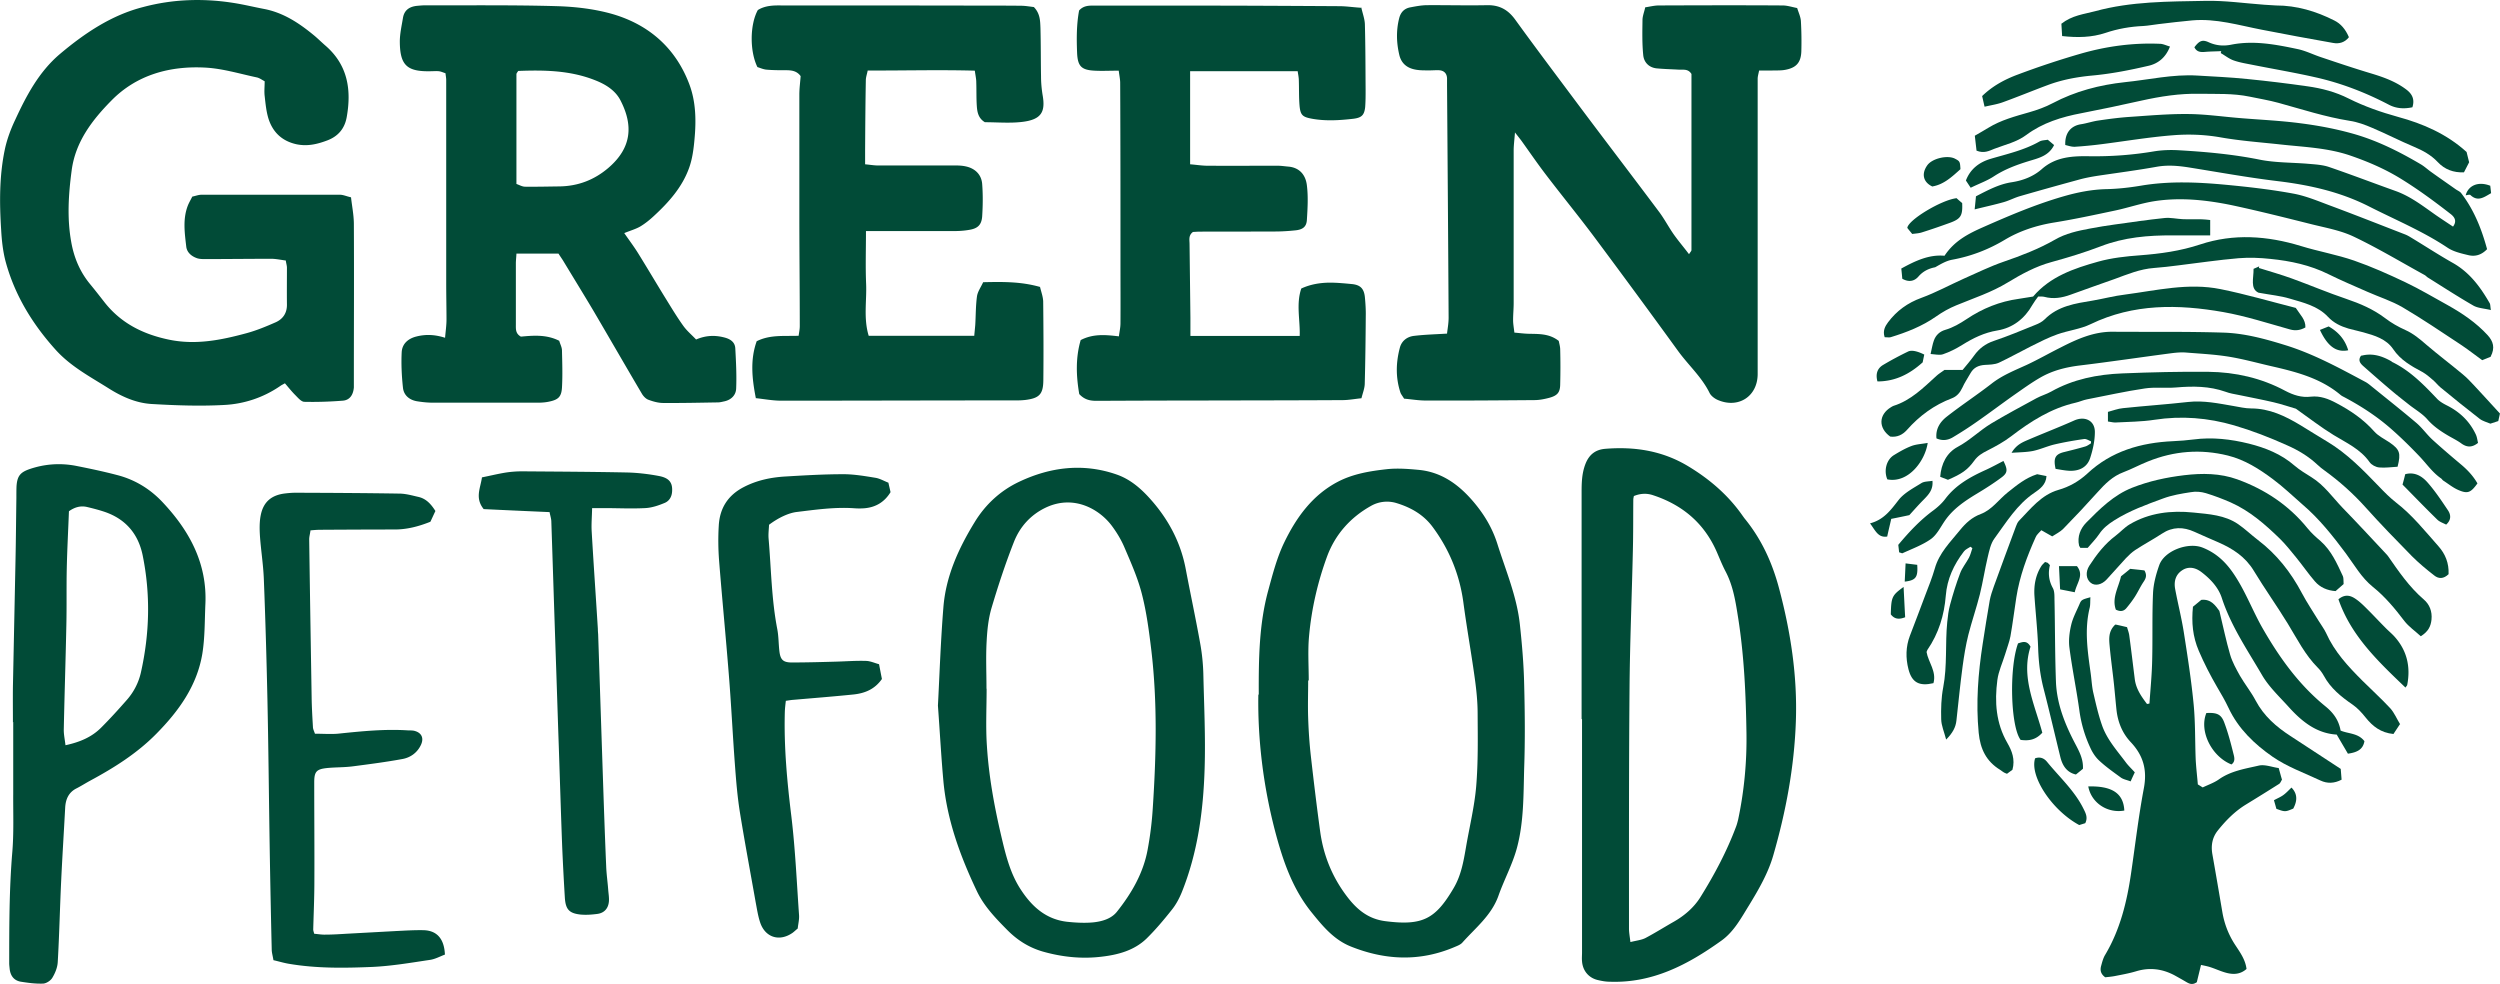
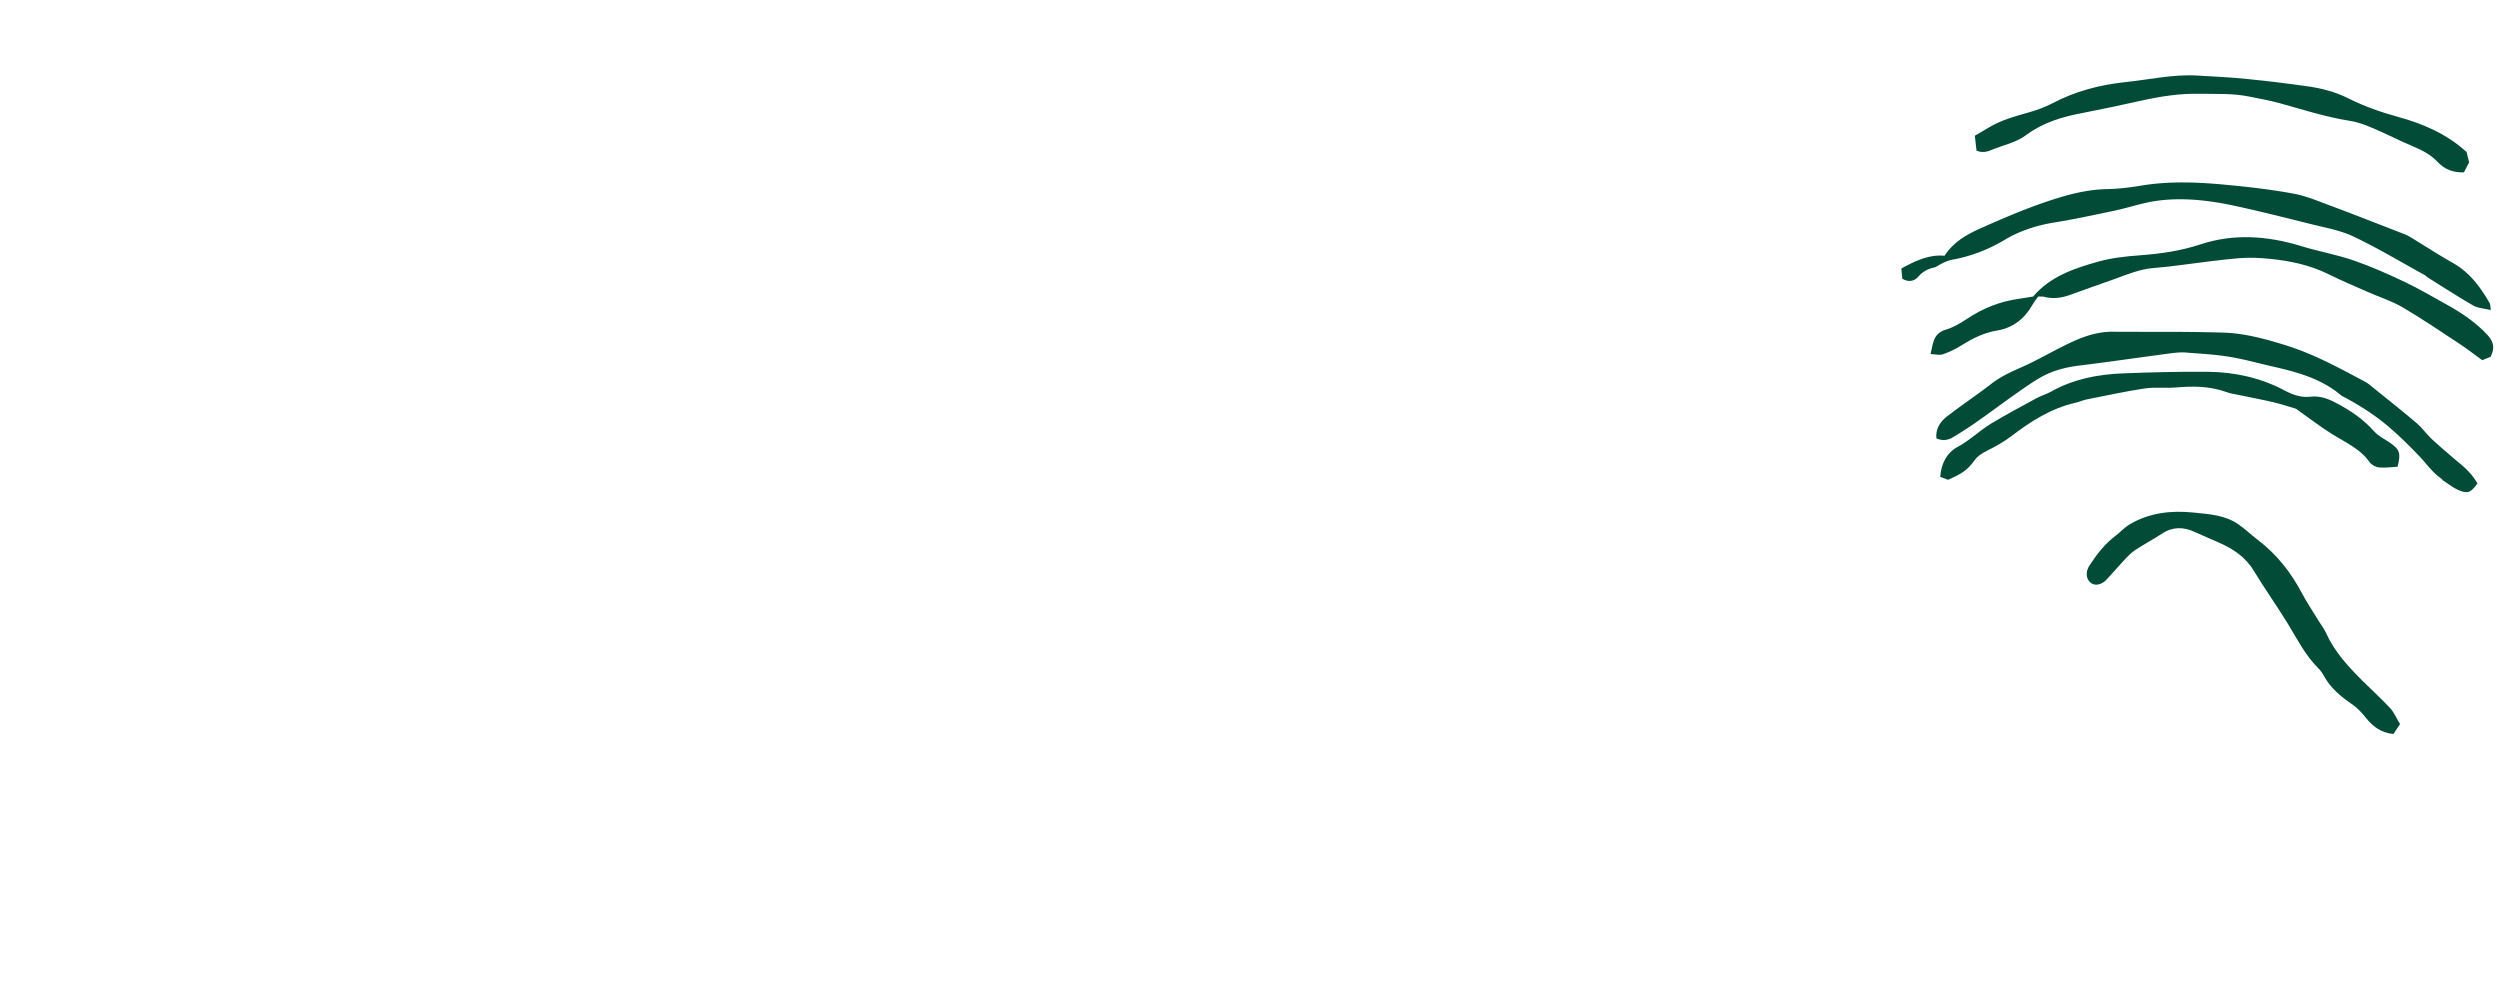
<svg xmlns="http://www.w3.org/2000/svg" id="prefix__Ebene_2" viewBox="0 0 174.08 68.5">
  <defs>
    <style>.prefix__cls-1{fill:#014b37}</style>
  </defs>
  <g id="prefix__Ebene_1-2">
-     <path d="M105.49 9.24c-.04.51-.09.88-.09 1.24V21.1c0 .4-.04.79-.04 1.19 0 .26.05.53.09.87.35.03.65.07.95.08.73.02 1.47-.03 2.14.5.03.17.1.39.1.61.02.79.02 1.58 0 2.37 0 .6-.18.82-.76.98-.34.09-.69.16-1.04.16-2.52.02-5.04.04-7.56.03-.51 0-1.02-.09-1.51-.13-.12-.2-.22-.31-.26-.44-.34-1.04-.31-2.09-.03-3.13.13-.46.5-.74.96-.8.74-.09 1.48-.11 2.32-.16.03-.3.11-.7.11-1.11-.03-5.39-.07-10.79-.11-16.18v-.5c-.02-.34-.22-.53-.56-.55-.27-.01-.54.02-.81.01-.27 0-.54 0-.81-.05-.58-.1-.99-.41-1.14-1.01-.2-.84-.23-1.69-.02-2.54.1-.43.35-.71.79-.79.37-.07.74-.14 1.11-.15 1.42-.01 2.83.03 4.25 0 .85-.01 1.44.32 1.94 1.01 1.44 1.99 2.92 3.95 4.39 5.92 1.87 2.5 3.77 4.98 5.64 7.48.37.5.66 1.06 1.02 1.57.32.45.68.87 1.05 1.36.09-.15.17-.22.17-.29V5.15c-.24-.38-.58-.28-.88-.3-.52-.03-1.03-.04-1.55-.09-.55-.06-.89-.44-.93-.94-.08-.8-.06-1.61-.05-2.42 0-.28.12-.56.19-.89.34-.05.64-.13.95-.13 2.87-.01 5.75-.02 8.62 0 .32 0 .65.11 1.01.18.1.32.24.61.26.91.04.71.05 1.42.03 2.12-.03.77-.36 1.13-1.11 1.27-.3.06-.62.04-.93.05h-.9c-.04.22-.1.4-.1.58v20.55c0 1.57-1.36 2.44-2.8 1.8-.22-.1-.45-.28-.55-.48-.54-1.1-1.46-1.92-2.17-2.89a754.38 754.38 0 0 0-5.77-7.85c-1.13-1.52-2.33-2.98-3.48-4.49-.58-.76-1.12-1.55-1.68-2.33-.12-.16-.24-.31-.46-.59Zm-62.03 6.98c.36.52.7.97.99 1.44.67 1.08 1.31 2.17 1.98 3.25.37.6.74 1.21 1.15 1.78.25.35.59.63.89.95.7-.3 1.35-.31 2.01-.13.4.11.7.33.72.75.05.93.1 1.87.06 2.8-.02.46-.35.79-.84.89-.14.03-.29.07-.43.07-1.27.02-2.54.05-3.81.04-.34 0-.7-.1-1.02-.22-.18-.06-.35-.24-.45-.4-1.14-1.93-2.26-3.88-3.4-5.82-.69-1.16-1.4-2.31-2.1-3.47-.1-.16-.21-.31-.32-.49h-2.93c-.01.25-.04.47-.04.69v4.25c0 .31-.03.63.35.84.87-.08 1.78-.16 2.67.29.06.22.18.43.19.65.02.87.05 1.75 0 2.62-.04.63-.26.83-.87.96-.26.06-.54.08-.8.08h-7.31c-.37 0-.75-.04-1.12-.1-.52-.09-.91-.41-.97-.93-.09-.82-.13-1.66-.09-2.48.03-.58.43-.95 1.03-1.1.64-.16 1.27-.14 1.99.09.04-.46.1-.87.1-1.27 0-.83-.02-1.67-.02-2.5V5.57c0-.14-.03-.28-.05-.47-.16-.05-.3-.12-.46-.14-.18-.02-.37 0-.56 0-1.66.04-2.15-.41-2.16-2.06 0-.55.13-1.11.22-1.66.09-.53.44-.77.95-.83.21-.02.42-.04.62-.04 3.06.01 6.12-.03 9.18.06 1.3.04 2.64.2 3.88.56 2.53.75 4.37 2.38 5.31 4.88.46 1.22.48 2.53.36 3.82-.06.68-.15 1.38-.38 2.01-.48 1.34-1.42 2.39-2.45 3.34-.29.27-.6.52-.93.72-.32.19-.69.29-1.13.47ZM36.09 4.93c-.06.1-.13.17-.13.24v7.64c.18.06.38.18.58.19.81.01 1.62-.01 2.43-.02 1.28-.02 2.4-.45 3.37-1.27 1.71-1.45 1.73-3.05.86-4.73-.37-.71-1.06-1.12-1.78-1.4-1.72-.68-3.52-.71-5.33-.64Zm-11.65 8.79c.07.63.19 1.22.2 1.82.02 3.67 0 7.33 0 11v.44c-.04.48-.26.88-.77.92-.89.07-1.78.1-2.67.08-.22 0-.44-.27-.63-.46-.26-.26-.49-.55-.73-.83-.16.09-.25.13-.33.19a7.536 7.536 0 0 1-3.92 1.32c-1.68.09-3.37.03-5.05-.07-1.09-.07-2.08-.52-3.01-1.11-1.29-.81-2.63-1.52-3.67-2.68-1.61-1.79-2.84-3.8-3.47-6.13-.19-.72-.27-1.48-.31-2.22-.12-1.87-.13-3.75.26-5.6.15-.7.41-1.4.72-2.05.78-1.69 1.65-3.33 3.09-4.56C5.88 2.32 7.76 1.05 9.97.49c2.02-.54 4.11-.62 6.2-.3.74.11 1.47.29 2.2.43 1.38.26 2.49 1.01 3.54 1.88.27.23.52.48.79.71 1.53 1.35 1.78 3.07 1.44 4.96-.14.77-.58 1.31-1.33 1.6-.71.27-1.41.44-2.19.27-1-.23-1.62-.84-1.92-1.76-.16-.51-.21-1.06-.27-1.59-.04-.33 0-.66 0-1.03-.19-.1-.36-.23-.55-.27-1.18-.25-2.35-.61-3.55-.68-2.48-.14-4.81.49-6.58 2.3-1.32 1.34-2.5 2.86-2.76 4.86-.22 1.66-.33 3.32-.03 4.98.19 1.08.6 2.07 1.31 2.93.33.4.65.81.97 1.22 1.15 1.49 2.7 2.27 4.52 2.65 1.87.39 3.64.03 5.41-.45.7-.19 1.37-.47 2.03-.76.51-.23.79-.65.78-1.24-.01-.85 0-1.71 0-2.56 0-.14-.05-.28-.08-.5-.32-.04-.64-.11-.97-.12-1.5 0-3 .02-4.5.02-.23 0-.47.01-.68-.05-.4-.13-.73-.4-.78-.81-.11-.95-.25-1.91.1-2.84.08-.21.2-.41.32-.65.21-.04.43-.13.65-.13h9.62c.24 0 .47.11.78.18ZM94.79.52c.09.42.24.8.25 1.18.04 1.52.04 3.04.05 4.56 0 .4 0 .79-.03 1.19-.06.58-.26.75-.83.82-.95.11-1.91.17-2.86 0-.66-.12-.82-.24-.88-.91-.05-.58-.03-1.16-.05-1.75 0-.22-.05-.43-.08-.65h-7.49v6.48c.38.03.76.09 1.15.1 1.65.01 3.29 0 4.94 0 .25 0 .5.04.74.06.76.06 1.21.55 1.3 1.3.1.8.05 1.62 0 2.42-.03.48-.3.67-.8.72-.48.05-.96.08-1.43.08-1.75.01-3.5 0-5.25.01-.16 0-.33.02-.45.02-.33.24-.24.56-.24.84l.06 5.12v1.28h7.61c.04-1.08-.26-2.21.11-3.3.65-.3 1.3-.4 1.97-.41.52 0 1.04.05 1.56.1.59.06.84.32.9.92.04.43.07.87.06 1.31-.01 1.56-.03 3.12-.07 4.68 0 .34-.14.67-.23 1.04-.49.05-.9.13-1.31.13-3.48.02-6.96.02-10.44.03-2.23 0-4.46.01-6.69.02-.43 0-.83-.06-1.21-.47-.21-1.22-.27-2.5.1-3.76.87-.45 1.72-.37 2.66-.26.04-.32.11-.61.11-.91.01-1.37 0-2.75 0-4.12 0-4.21 0-8.42-.02-12.62 0-.25-.06-.51-.1-.85-.63 0-1.17.03-1.7 0-.91-.05-1.16-.32-1.2-1.24-.04-1-.04-2 .14-2.95.33-.37.74-.34 1.13-.34h6.87c3.37 0 6.75.02 10.12.04.45 0 .91.07 1.5.11Zm-42.16 27.2c-.28-1.42-.39-2.7.06-3.96.94-.47 1.91-.34 2.92-.38.03-.23.08-.45.08-.67 0-2.56-.03-5.12-.03-7.68V6.59c0-.43.06-.87.09-1.29-.26-.36-.62-.41-1.01-.41-.46 0-.92 0-1.37-.04-.22-.02-.44-.12-.63-.18-.55-1.12-.52-2.98.03-3.97.51-.32 1.1-.33 1.68-.32 4.58 0 9.17 0 13.75.01.96 0 1.92 0 2.87.01.33 0 .65.06.92.09.44.45.44.97.46 1.46.03 1.12.02 2.25.04 3.37 0 .43.04.87.11 1.3.2 1.14-.05 1.71-1.44 1.87-.86.1-1.74.02-2.58.02-.45-.27-.53-.69-.56-1.1-.04-.56-.02-1.12-.04-1.69 0-.24-.06-.48-.1-.8-2.51-.07-4.95 0-7.46-.01-.05.26-.13.47-.13.68-.03 1.62-.04 3.25-.05 4.87v.98c.32.03.56.07.8.08h5.44c.25 0 .5.01.74.06.65.13 1.11.55 1.17 1.21.06.76.05 1.53 0 2.3-.05.59-.33.83-.93.92-.35.06-.7.08-1.06.08h-6.1c0 1.27-.04 2.47.01 3.67.05 1.19-.19 2.41.18 3.62h7.35c.02-.25.05-.5.07-.76.04-.66.03-1.33.12-1.99.05-.33.27-.63.43-.98 1.35-.03 2.62-.05 3.96.33.08.34.21.68.22 1.01.02 1.83.03 3.67.01 5.5-.01.97-.29 1.24-1.26 1.36-.19.02-.37.03-.56.03-5.48 0-10.96.02-16.44.02-.57 0-1.15-.11-1.79-.18Zm57.5 22.36V34.33c0-.69.01-1.36.27-2.03.26-.66.71-1 1.4-1.05 2.02-.16 3.93.13 5.71 1.19 1.52.91 2.84 2.04 3.85 3.5.04.05.07.1.11.15 1.18 1.44 1.93 3.07 2.41 4.88.81 3.04 1.28 6.1 1.17 9.25-.11 3.18-.69 6.28-1.57 9.33-.36 1.25-1.01 2.37-1.68 3.47-.56.9-1.06 1.86-1.95 2.49-2.32 1.66-4.78 2.96-7.76 2.85-.27 0-.54-.05-.8-.11-.65-.14-1.08-.64-1.13-1.31-.02-.21 0-.42 0-.62V50.07h-.02Zm3.39 15.52c.43-.11.77-.14 1.05-.28.68-.36 1.33-.77 2-1.15.73-.42 1.37-.97 1.82-1.68.98-1.57 1.85-3.2 2.5-4.94.06-.16.1-.32.14-.48.42-1.98.61-4 .58-6.02-.04-2.66-.16-5.33-.57-7.97-.18-1.13-.34-2.26-.89-3.3-.22-.42-.4-.87-.59-1.31-.87-2.02-2.39-3.31-4.46-3.99-.45-.15-.89-.12-1.33.06-.02.1-.04.18-.04.26-.01 1.18 0 2.37-.03 3.55-.07 3.12-.2 6.24-.23 9.37-.05 5.65-.04 11.29-.04 16.94 0 .26.05.53.1.94ZM87.65 48.36c-.01-2.56.03-4.92.65-7.21.31-1.14.61-2.31 1.12-3.37.84-1.74 1.96-3.3 3.73-4.23 1.07-.56 2.25-.75 3.42-.88.74-.08 1.5-.02 2.24.05 1.51.15 2.67.95 3.66 2.07.81.92 1.43 1.92 1.8 3.1.58 1.84 1.35 3.64 1.56 5.58.15 1.38.27 2.78.3 4.17.05 1.96.07 3.92 0 5.87-.05 1.85-.02 3.72-.5 5.52-.31 1.16-.9 2.23-1.3 3.37-.49 1.35-1.59 2.21-2.5 3.23-.13.15-.35.23-.54.31-2.41 1.03-4.82.93-7.22-.03-1.18-.47-1.95-1.4-2.71-2.34-1.38-1.69-2.05-3.7-2.59-5.76-.82-3.16-1.2-6.38-1.15-9.44Zm3.49-.98h-.05c0 .87-.03 1.75 0 2.62.03.89.09 1.79.19 2.67.2 1.76.41 3.51.65 5.26.23 1.64.83 3.12 1.83 4.45.69.92 1.48 1.6 2.68 1.76 2.62.34 3.51-.14 4.78-2.3.52-.88.69-1.86.86-2.85.24-1.41.59-2.82.71-4.24.14-1.68.11-3.37.1-5.05 0-.85-.09-1.7-.21-2.55-.24-1.73-.55-3.45-.78-5.18-.26-1.94-.97-3.69-2.13-5.26-.63-.86-1.5-1.36-2.5-1.67a2.25 2.25 0 0 0-1.81.19c-1.43.8-2.48 1.98-3.05 3.51-.66 1.8-1.09 3.67-1.26 5.58-.09 1.01-.02 2.04-.02 3.06Zm-25.83 1.75c.11-2.1.19-4.48.38-6.84.17-2.16 1.05-4.09 2.17-5.92.76-1.25 1.81-2.21 3.1-2.82 2.17-1.03 4.46-1.32 6.79-.51.95.33 1.69.97 2.35 1.71 1.26 1.41 2.12 3.02 2.47 4.9.33 1.74.7 3.46 1.01 5.2.12.67.19 1.36.21 2.05.05 2.21.16 4.42.09 6.62-.09 2.94-.48 5.85-1.59 8.61-.18.44-.41.87-.71 1.24-.54.68-1.11 1.36-1.73 1.97-.87.85-2.02 1.15-3.18 1.28-1.35.16-2.7.02-4.02-.35-.99-.28-1.81-.8-2.53-1.53-.81-.82-1.6-1.64-2.1-2.69-1.16-2.44-2.08-4.95-2.33-7.66-.15-1.66-.24-3.32-.38-5.25Zm3.37-1.18h.02c0 1.33-.07 2.67.02 3.99.13 2.08.5 4.13.97 6.15.32 1.36.63 2.72 1.42 3.9.78 1.18 1.77 2.05 3.24 2.2.58.06 1.17.09 1.74.04.62-.06 1.28-.24 1.68-.74 1.02-1.28 1.84-2.69 2.14-4.32.18-.96.3-1.93.36-2.91.24-3.66.33-7.32-.1-10.97-.16-1.32-.33-2.65-.66-3.93-.28-1.1-.75-2.16-1.2-3.21-.23-.55-.55-1.08-.91-1.56-.85-1.12-2.6-2.16-4.55-1.26-1.07.5-1.83 1.34-2.25 2.41-.59 1.5-1.1 3.05-1.56 4.6-.22.75-.3 1.55-.34 2.34-.06 1.08-.01 2.16-.01 3.25ZM.9 50.29c0-.83-.01-1.67 0-2.5l.18-8.81c.03-1.44.04-2.87.06-4.31 0-.27 0-.54.01-.81.05-.73.27-.98.95-1.21 1.05-.35 2.12-.42 3.2-.21.96.19 1.91.39 2.86.64 1.24.32 2.3.97 3.17 1.9 1.87 1.99 3.11 4.27 2.97 7.11-.05 1.14-.03 2.3-.21 3.42-.37 2.24-1.64 4-3.21 5.59-1.35 1.37-2.95 2.37-4.62 3.27-.31.17-.61.36-.92.52-.55.27-.76.74-.8 1.31-.09 1.7-.2 3.41-.28 5.11-.09 1.89-.13 3.79-.24 5.68-.02.38-.18.77-.38 1.1-.12.2-.42.39-.64.4-.51.02-1.03-.05-1.54-.13-.5-.08-.74-.43-.79-.91-.01-.12-.03-.25-.03-.37 0-2.56 0-5.12.21-7.68.12-1.37.06-2.75.07-4.12v-5H.88Zm3.67 1.6c1.01-.22 1.82-.57 2.47-1.22.62-.62 1.21-1.27 1.78-1.92.49-.55.83-1.21.99-1.92.61-2.71.68-5.44.12-8.18-.31-1.48-1.18-2.5-2.62-3-.41-.14-.84-.25-1.26-.35-.45-.1-.86.02-1.25.3-.05 1.31-.12 2.62-.15 3.93-.03 1.33 0 2.67-.03 4-.05 2.43-.13 4.87-.18 7.3 0 .32.07.65.12 1.06Zm142.75-8.4c.29.06.53.12.79.18.05.18.12.36.15.54.14 1.03.26 2.06.39 3.09.09.68.46 1.2.85 1.72l.17-.03c.07-1 .17-2.01.19-3.01.04-1.56-.01-3.12.06-4.68.03-.65.21-1.32.43-1.94.35-1.01 2.01-1.63 3.02-1.23 1.01.4 1.69 1.08 2.28 2 .73 1.13 1.2 2.37 1.85 3.53 1.18 2.07 2.55 4 4.42 5.52.53.43.93.94 1.06 1.69.53.23 1.23.17 1.66.74-.1.58-.51.78-1.15.87-.24-.41-.5-.85-.78-1.33-1.4-.08-2.43-.91-3.34-1.92-.64-.71-1.36-1.38-1.84-2.19-1.02-1.75-2.18-3.44-2.82-5.4-.24-.74-.79-1.32-1.4-1.79-.49-.38-.98-.41-1.39-.12-.45.31-.55.79-.46 1.28.19 1.02.45 2.03.61 3.06.26 1.66.52 3.33.68 5 .12 1.26.09 2.53.14 3.8.03.58.1 1.16.15 1.75.12.07.22.14.34.21.37-.18.78-.32 1.11-.55.84-.6 1.84-.75 2.79-.97.43-.1.93.11 1.39.17.09.31.15.55.23.81-.07.1-.11.24-.21.3-.76.48-1.53.96-2.3 1.43-.77.47-1.4 1.11-1.96 1.81-.39.49-.48 1.04-.38 1.64.24 1.35.47 2.71.7 4.06.14.81.43 1.56.88 2.25.34.52.72 1.03.8 1.69-.46.41-.98.4-1.51.24-.34-.1-.66-.25-1-.36-.21-.07-.43-.11-.66-.16-.11.46-.21.86-.29 1.2-.31.22-.53.11-.75-.02-.27-.16-.54-.31-.81-.46-.85-.45-1.73-.56-2.66-.28-.5.15-1.01.24-1.52.34-.22.04-.45.06-.64.08-.32-.23-.37-.5-.28-.81.07-.26.14-.53.28-.76 1.04-1.75 1.51-3.68 1.8-5.67.29-1.98.52-3.96.89-5.92.24-1.27-.03-2.27-.9-3.2-.6-.63-.92-1.42-1.01-2.3-.06-.58-.11-1.16-.17-1.74-.09-.85-.21-1.69-.29-2.54-.05-.55-.14-1.12.37-1.61Zm-117-7.91c-.12.25-.24.52-.35.75-.85.34-1.65.54-2.5.54-1.73 0-3.46.01-5.19.02-.2 0-.41.02-.66.04-.03.24-.09.44-.09.63.05 3.67.11 7.33.17 11 .01.69.05 1.37.09 2.06 0 .15.09.31.14.47.56 0 1.08.04 1.59 0 1.64-.17 3.27-.34 4.92-.23.12 0 .25 0 .37.02.55.12.74.52.48 1.03-.26.52-.72.84-1.26.94-1.14.21-2.3.36-3.45.51-.6.08-1.21.06-1.81.12-.74.08-.89.25-.89 1 0 2.29.02 4.58.01 6.87 0 1.12-.05 2.25-.08 3.37 0 .08.03.16.07.3.26.02.52.07.78.06.54 0 1.08-.04 1.62-.07l3.3-.18c.62-.03 1.25-.07 1.87-.06.96.01 1.48.58 1.53 1.7-.33.12-.68.32-1.05.37-1.34.2-2.68.43-4.02.49-1.93.08-3.87.11-5.8-.22-.36-.06-.71-.17-1.07-.25-.05-.31-.12-.53-.12-.75-.06-2.54-.11-5.08-.15-7.62-.05-3.27-.08-6.54-.15-9.81-.06-2.79-.14-5.58-.25-8.37-.04-1-.2-1.99-.27-2.98-.03-.49-.04-1.01.06-1.48.19-.92.76-1.38 1.69-1.49.25-.03.5-.05.75-.05 2.4.01 4.79.02 7.19.06.45 0 .9.13 1.34.23.49.11.84.43 1.18.97Zm25.23 29.07c-.18.15-.27.24-.37.31-.91.63-1.9.32-2.25-.73-.15-.45-.22-.93-.31-1.4-.37-2.09-.76-4.17-1.1-6.27-.17-1.07-.26-2.15-.34-3.23-.16-2.12-.26-4.24-.43-6.35-.21-2.65-.47-5.31-.68-7.96-.06-.81-.07-1.62-.02-2.43.07-1.21.64-2.11 1.75-2.68.91-.47 1.88-.67 2.88-.73 1.35-.08 2.7-.16 4.05-.16.74 0 1.49.13 2.23.25.31.05.61.23.9.34.06.27.11.47.15.66-.42.69-1.03 1.05-1.8 1.12-.25.02-.5.02-.75 0-1.34-.09-2.66.1-3.98.26-.58.07-1.29.41-1.93.89-.01.29-.06.64-.03.98.18 2.09.2 4.2.6 6.27.1.51.09 1.04.15 1.55.07.59.25.78.83.79 1.06 0 2.12-.03 3.18-.06.67-.02 1.33-.07 2-.05.31 0 .62.15.93.23.08.41.14.73.2 1.03-.51.73-1.21 1-2 1.08-1.38.14-2.77.25-4.16.37-.16.01-.32.04-.53.07-.03.26-.06.5-.07.75-.07 2.46.16 4.9.46 7.34.27 2.27.37 4.56.53 6.84.02.3-.06.61-.09.9ZM38.28 35.66c-1.61-.07-3.14-.14-4.6-.21-.62-.77-.23-1.44-.12-2.21.56-.11 1.12-.25 1.69-.34a7.8 7.8 0 0 1 1.18-.08c2.42.02 4.83.03 7.25.08.75.02 1.5.11 2.23.25.7.14.93.47.89 1.07-.02.37-.2.67-.52.8-.43.18-.9.34-1.36.36-.96.05-1.92 0-2.87 0h-.82c-.01.59-.06 1.11-.03 1.62.13 2.26.29 4.53.43 6.79 0 .12.01.25.02.37l.33 9.93c.07 2.08.14 4.16.23 6.24.02.54.1 1.08.14 1.62.02.27.07.54.05.81-.04.5-.33.82-.82.88-.39.05-.79.08-1.18.04-.78-.09-1.02-.37-1.07-1.19-.07-1.14-.13-2.29-.18-3.43-.09-2.35-.16-4.7-.24-7.06-.08-2.29-.15-4.58-.23-6.87-.1-2.93-.19-5.87-.29-8.8 0-.2-.07-.4-.12-.65ZM143.81 10.1c-.04-.83.38-1.34 1.1-1.45.39-.06.77-.19 1.15-.25.74-.11 1.48-.21 2.23-.26 1.33-.09 2.66-.21 3.99-.2 1.22 0 2.44.18 3.67.28 1.43.12 2.86.18 4.28.37 1.17.15 2.34.37 3.47.68 1.74.47 3.34 1.27 4.88 2.18.25.15.46.35.7.52.57.41 1.15.81 1.73 1.22.12.08.27.14.36.25.9 1.17 1.43 2.51 1.81 3.91-.38.4-.82.53-1.29.42-.5-.12-1.04-.24-1.46-.52-1.72-1.15-3.63-1.94-5.46-2.87-2.03-1.03-4.16-1.5-6.39-1.77-2.08-.25-4.15-.63-6.22-.96-.72-.11-1.43-.17-2.17-.04-1.39.25-2.79.43-4.19.64-.43.07-.86.15-1.28.27-1.36.37-2.72.75-4.07 1.14-.38.11-.73.3-1.11.41-.63.18-1.28.32-2.04.51.04-.4.07-.67.09-.91.85-.44 1.62-.85 2.49-.98.78-.12 1.51-.4 2.09-.91.98-.87 2.16-.92 3.35-.9 1.5.02 2.99-.09 4.47-.34.55-.09 1.12-.11 1.68-.08 1.91.11 3.81.28 5.69.66 1.11.22 2.27.19 3.41.29.47.04.97.07 1.41.22 1.55.53 3.09 1.12 4.63 1.67 1.06.38 1.92 1.06 2.82 1.69.39.27.79.53 1.18.79.25-.34.17-.62-.17-.88-1.13-.88-2.27-1.72-3.49-2.47-1.11-.68-2.28-1.18-3.5-1.6-1.58-.54-3.22-.59-4.85-.77-1.38-.15-2.78-.25-4.15-.49-1.12-.2-2.25-.24-3.36-.15-1.65.13-3.3.41-4.95.62-.62.08-1.24.14-1.86.18-.24.01-.48-.08-.7-.13Z" class="prefix__cls-1" />
-     <path d="M168.56 44.3c-.39-.36-.83-.66-1.14-1.06-.66-.87-1.35-1.7-2.2-2.38-.79-.64-1.28-1.52-1.87-2.32-.91-1.22-1.85-2.41-3.01-3.4-.69-.6-1.35-1.24-2.08-1.78-.95-.71-1.96-1.35-3.13-1.64-1.9-.47-3.75-.32-5.56.41-.58.23-1.13.53-1.71.75-.75.28-1.28.81-1.8 1.39-.77.86-1.57 1.71-2.38 2.54-.22.23-.53.37-.78.54-.29-.16-.5-.28-.76-.43-.14.17-.32.3-.39.48-.61 1.35-1.12 2.73-1.35 4.2-.14.9-.25 1.81-.41 2.71-.08.42-.25.83-.37 1.25-.18.59-.46 1.18-.54 1.79-.2 1.52-.1 3.01.7 4.39.31.54.55 1.13.35 1.86-.1.07-.24.18-.38.28-.1-.04-.16-.06-.21-.09-.09-.05-.17-.12-.26-.18-.97-.59-1.39-1.45-1.5-2.58-.2-2.09-.04-4.15.28-6.21.16-1.01.31-2.01.49-3.02.06-.32.17-.64.28-.95.51-1.41 1.03-2.81 1.55-4.21.05-.13.11-.28.21-.38.82-.84 1.54-1.8 2.75-2.15.74-.21 1.41-.59 1.99-1.12 1.68-1.58 3.75-2.17 5.99-2.27.48-.02.95-.06 1.43-.12 1.3-.17 2.58-.02 3.84.29 1.15.29 2.25.72 3.18 1.53.36.31.78.56 1.18.81.89.55 1.47 1.4 2.17 2.13 1.03 1.06 2.03 2.14 3.04 3.22.04.05.09.09.12.14.75 1.08 1.48 2.15 2.49 3.02.4.34.6.83.54 1.41-.05.47-.23.83-.74 1.15Z" class="prefix__cls-1" />
    <path d="M134.84 30.52c-.07-.66.26-1.15.72-1.51 1.01-.79 2.09-1.5 3.11-2.29.75-.59 1.62-.93 2.47-1.32.79-.37 1.54-.8 2.32-1.19 1.15-.59 2.32-1.12 3.65-1.11 2.56.02 5.12-.02 7.68.06 1.48.04 2.91.43 4.33.87 1.98.61 3.78 1.6 5.6 2.57.2.11.37.27.55.41 1 .81 2.01 1.61 2.99 2.44.41.35.72.8 1.12 1.17.66.6 1.34 1.18 2.02 1.75.45.38.83.8 1.11 1.29-.47.65-.68.74-1.33.46-.37-.16-.7-.43-1.04-.65-.07-.04-.11-.13-.18-.17-.6-.42-1.01-1.03-1.51-1.55-.64-.67-1.3-1.32-2-1.93-1-.87-2.12-1.59-3.3-2.21a.864.864 0 0 1-.16-.1c-1.42-1.2-3.16-1.63-4.91-2.03-.95-.22-1.89-.48-2.86-.64-.98-.16-1.98-.21-2.98-.29-.33-.03-.67 0-1 .04-2.14.28-4.28.6-6.43.86-.97.12-1.88.35-2.72.83-.63.36-1.22.79-1.81 1.2-.88.62-1.74 1.27-2.63 1.89-.54.38-1.1.74-1.67 1.08-.35.21-.74.26-1.15.07Zm38.61-8.93c-.5-.12-.92-.13-1.24-.32-1.06-.61-2.09-1.28-3.13-1.93-.09-.05-.16-.14-.25-.19-1.64-.9-3.25-1.87-4.93-2.67-.94-.45-2.02-.63-3.04-.89-1.79-.45-3.59-.9-5.4-1.29-1.78-.37-3.58-.57-5.39-.3-.94.14-1.85.46-2.79.66-1.42.3-2.85.61-4.28.84-1.21.2-2.37.58-3.39 1.19-1.17.7-2.38 1.16-3.7 1.4-.41.08-.79.31-1.16.52-.46.09-.85.28-1.17.65-.28.32-.66.41-1.12.15-.02-.22-.04-.45-.07-.71.98-.54 1.94-.99 3.01-.89.7-1.06 1.69-1.55 2.73-2.01 1.79-.79 3.58-1.55 5.46-2.1 1.02-.3 2.05-.51 3.12-.53.79-.02 1.58-.11 2.36-.24 1.95-.33 3.9-.25 5.85-.07 1.59.15 3.19.33 4.76.62.93.17 1.82.56 2.72.89 1.69.63 3.38 1.3 5.06 1.95.13.05.26.12.39.2.98.59 1.94 1.22 2.93 1.78 1.18.66 1.93 1.68 2.58 2.81.05.08.04.2.08.46Z" class="prefix__cls-1" />
    <path d="M173.46 24.83c-.19.08-.38.16-.62.25-.51-.37-1.02-.77-1.55-1.12-1.32-.87-2.63-1.76-3.99-2.56-.77-.45-1.64-.72-2.45-1.08-.91-.4-1.83-.79-2.72-1.23-1.27-.63-2.63-.92-4.02-1.06-.74-.08-1.49-.11-2.23-.05-1.41.12-2.81.33-4.21.5-.56.07-1.12.14-1.68.18-.97.07-1.85.44-2.75.77-1.02.37-2.04.71-3.06 1.09-.6.22-1.2.32-1.83.15-.12-.03-.25-.02-.43-.02-.13.18-.28.37-.4.58-.54.96-1.36 1.6-2.43 1.78-.92.15-1.69.53-2.46 1.01-.42.26-.87.49-1.34.65-.24.08-.54 0-.86-.02.09-.38.13-.67.23-.94.13-.37.41-.63.79-.74.55-.16 1.02-.44 1.49-.75 1.1-.74 2.31-1.23 3.63-1.41.33-.05.66-.1 1-.16 1.19-1.4 2.85-1.96 4.53-2.43.93-.26 1.92-.37 2.89-.44 1.44-.11 2.84-.3 4.22-.76 2.33-.77 4.67-.6 7 .11 1.23.38 2.51.6 3.72 1.02 1.21.42 2.39.95 3.55 1.5 1.01.48 1.98 1.06 2.96 1.6 1.02.57 1.98 1.22 2.78 2.09.39.43.53.88.21 1.49Zm-1.71-14.26c.05.2.11.44.18.73-.11.22-.23.45-.36.7-.73.03-1.34-.2-1.82-.71-.47-.5-1.04-.81-1.66-1.07-.98-.41-1.92-.9-2.89-1.31-.51-.22-1.05-.42-1.6-.5-1.69-.27-3.31-.8-4.95-1.25-.66-.18-1.33-.29-2-.43-1.15-.24-2.32-.18-3.48-.2-1.39-.03-2.73.18-4.08.48-1.38.31-2.76.6-4.15.87-1.38.26-2.71.67-3.85 1.52-.67.5-1.47.67-2.22.96-.37.15-.72.34-1.24.13-.03-.3-.07-.65-.12-1.04.34-.2.65-.37.94-.55.88-.54 1.86-.8 2.84-1.08.56-.16 1.12-.36 1.63-.63 1.59-.84 3.28-1.28 5.05-1.47 1.67-.17 3.33-.56 5.02-.46 1.16.07 2.32.12 3.48.24 1.41.14 2.81.31 4.21.51.99.14 1.95.39 2.86.85 1.1.55 2.25.95 3.44 1.28 1.73.47 3.38 1.18 4.77 2.44Zm-4.64 39.86c-.18.27-.32.48-.45.68-.88-.09-1.44-.53-1.93-1.14-.27-.34-.57-.67-.92-.91-.8-.55-1.53-1.14-2-2.01-.11-.2-.25-.39-.41-.55-.9-.9-1.45-2.02-2.1-3.08-.76-1.24-1.61-2.43-2.36-3.67-.59-.98-1.47-1.55-2.48-1.99-.55-.24-1.11-.48-1.66-.73-.77-.35-1.52-.36-2.26.13-.61.4-1.25.74-1.86 1.14-.24.16-.45.36-.65.57-.45.49-.89.99-1.34 1.48-.35.38-.82.47-1.11.23-.33-.26-.37-.76-.1-1.18.51-.79 1.08-1.53 1.84-2.1.33-.25.61-.57.96-.78 1.38-.82 2.9-.99 4.46-.83 1.07.11 2.18.17 3.11.81.48.33.9.74 1.36 1.09 1.32 1 2.31 2.26 3.08 3.72.35.66.77 1.28 1.16 1.92.17.28.38.55.52.85.58 1.3 1.53 2.32 2.52 3.31.65.65 1.33 1.26 1.95 1.93.28.31.45.73.69 1.12Zm-.17-17.93c-.41.02-.85.09-1.27.05-.24-.02-.54-.18-.67-.37-.64-.91-1.61-1.34-2.51-1.89-.88-.54-1.7-1.18-2.62-1.83-.45-.13-1-.32-1.56-.45-.81-.19-1.62-.34-2.43-.51-.31-.06-.62-.11-.91-.22-1.13-.4-2.28-.4-3.45-.3-.72.06-1.47-.04-2.18.07-1.35.2-2.69.5-4.03.76-.26.05-.51.17-.78.23-1.71.39-3.13 1.3-4.49 2.34-.51.39-1.08.7-1.65.99-.36.18-.68.37-.92.71-.47.65-.88.92-1.83 1.33-.15-.06-.34-.13-.54-.21.07-.91.45-1.67 1.21-2.08.85-.45 1.53-1.14 2.34-1.63 1.03-.62 2.09-1.18 3.15-1.76.33-.18.7-.28 1.02-.46 1.54-.87 3.23-1.2 4.97-1.27 2-.08 4-.13 5.99-.11 1.87.02 3.68.43 5.34 1.32.57.3 1.15.49 1.79.41.65-.07 1.22.15 1.78.45.99.52 1.88 1.13 2.63 1.97.28.32.7.52 1.06.76.72.5.81.74.57 1.69Z" class="prefix__cls-1" />
-     <path d="M135.39 25.76h1.27c.26-.32.55-.65.8-1 .35-.49.78-.82 1.37-1.02.98-.33 1.94-.73 2.9-1.12.23-.09.47-.21.64-.38.93-.94 2.14-1.11 3.35-1.31.76-.13 1.5-.33 2.26-.42 2.2-.29 4.4-.83 6.63-.38 1.79.36 3.55.88 5.25 1.31.31.49.69.81.67 1.36-.34.19-.67.25-1.07.14-1.54-.43-3.07-.93-4.65-1.21-3.13-.55-6.25-.6-9.23.84-.72.35-1.56.44-2.32.71-.62.22-1.21.52-1.81.82-.76.38-1.5.8-2.27 1.16-.29.13-.65.13-.98.15-.43.03-.76.18-.98.56-.19.34-.42.67-.58 1.03-.16.34-.38.6-.72.73-1.24.47-2.26 1.22-3.13 2.2-.31.35-.69.53-1.17.47-.84-.6-.81-1.53.06-2.05.05-.03.11-.07.17-.09 1.21-.38 2.08-1.26 2.98-2.08.15-.14.33-.25.54-.4Zm.12 25.72c-.14-.53-.33-.96-.34-1.39-.02-.74 0-1.5.14-2.23.29-1.51.13-3.03.28-4.54.04-.41.09-.82.2-1.22.2-.74.43-1.48.7-2.19.14-.38.42-.71.61-1.07.11-.21.16-.44.24-.67l-.13-.1c-.16.11-.35.18-.46.33-.7.91-1.17 1.92-1.26 3.07-.11 1.38-.5 2.64-1.28 3.78-.02.03-.03.08-.06.15.12.71.71 1.35.48 2.17-.99.23-1.5-.04-1.74-.97-.2-.78-.19-1.57.1-2.33.36-.95.73-1.9 1.08-2.85.23-.6.47-1.2.65-1.82.3-1.09 1.08-1.85 1.76-2.69.4-.49.83-.89 1.45-1.12.77-.29 1.25-1.01 1.88-1.51.62-.49 1.22-1 2.04-1.26.18.04.4.08.65.13-.03.6-.47.91-.85 1.17-1.21.82-1.94 2.04-2.77 3.17-.27.36-.37.88-.48 1.34-.2.85-.33 1.71-.54 2.56-.24.95-.56 1.87-.8 2.81-.18.72-.3 1.46-.4 2.2-.17 1.26-.29 2.52-.43 3.77-.05.47-.26.87-.72 1.33Zm35-11.51c-.36.36-.71.34-1.01.1-.54-.42-1.07-.86-1.55-1.34-1.09-1.11-2.18-2.23-3.22-3.39-.87-.97-1.82-1.82-2.87-2.58-.17-.12-.33-.25-.48-.39-.63-.59-1.34-1.02-2.14-1.37-1.2-.54-2.41-1.01-3.67-1.38-1.82-.53-3.66-.68-5.55-.39-.9.14-1.82.14-2.74.19-.16 0-.32-.05-.5-.07v-.67c.35-.09.7-.23 1.05-.26 1.51-.16 3.02-.26 4.53-.43 1.08-.12 2.11.1 3.16.28.41.07.82.17 1.23.17 1.28 0 2.38.53 3.44 1.17.62.37 1.23.77 1.86 1.14 1.39.83 2.5 1.98 3.61 3.13.37.39.76.78 1.18 1.11 1.13.87 2.01 1.98 2.95 3.04.49.55.74 1.19.71 1.94Z" class="prefix__cls-1" />
-     <path d="M163.19 40.67c-.21.19-.38.33-.56.49-.58-.04-1.08-.26-1.44-.68-.46-.53-.86-1.12-1.31-1.67-.37-.45-.73-.91-1.14-1.31-1.02-.99-2.08-1.92-3.4-2.51-.57-.25-1.15-.47-1.74-.65-.33-.1-.71-.13-1.04-.07-.66.1-1.32.21-1.94.44-1.17.43-2.34.85-3.41 1.53-.41.26-.77.54-1.04.95-.23.34-.53.64-.8.96h-.51c-.03-.06-.07-.11-.09-.16-.14-.63.1-1.19.5-1.6.95-.96 1.91-1.92 3.2-2.43 1.17-.46 2.37-.72 3.62-.87 1.26-.15 2.51-.14 3.7.29 1.93.7 3.59 1.8 4.9 3.42.26.32.57.6.89.87.76.67 1.15 1.57 1.56 2.45.06.14.03.32.05.53Zm-31.96-17.2c-.14-.43.03-.75.24-1.03.6-.8 1.36-1.35 2.32-1.7 1.01-.37 1.96-.89 2.94-1.33.93-.41 1.84-.86 2.8-1.19 1.22-.42 2.42-.88 3.54-1.52.77-.45 1.62-.63 2.48-.79.57-.11 1.15-.2 1.72-.28 1.15-.16 2.3-.33 3.46-.45.41-.04.83.06 1.24.08.45.02.9 0 1.35.01.18 0 .36.03.58.05v1.07h-2.6c-1.71-.01-3.39.13-5.02.76-1.12.43-2.28.78-3.44 1.1-1.1.3-2.08.84-3.04 1.42-1.13.69-2.37 1.09-3.58 1.59-.49.2-.97.47-1.41.78-.97.68-2.05 1.1-3.16 1.44-.11.03-.24 0-.42 0Zm12.3-21.81c.76-.6 1.58-.67 2.36-.88 2.52-.69 5.1-.67 7.67-.72 1.37-.03 2.74.17 4.11.27.27.02.54.04.81.05 1.44 0 2.79.4 4.07 1.05.44.22.77.6 1.01 1.16-.28.36-.67.48-1.1.4-1.66-.29-3.31-.6-4.96-.92-1.61-.31-3.19-.8-4.86-.65-.79.07-1.57.17-2.35.26-.35.04-.7.11-1.05.13-.9.04-1.77.19-2.63.48-.96.32-1.95.34-3.02.22-.02-.31-.04-.58-.05-.84Zm30.55 27.12c-.03.14-.08.34-.12.54-.18.06-.34.11-.55.18-.23-.1-.53-.17-.75-.34-.92-.71-1.82-1.44-2.72-2.18-.19-.16-.34-.36-.53-.52-.23-.2-.47-.41-.74-.56-.77-.41-1.52-.83-2.03-1.59-.48-.71-1.29-.95-2.08-1.17-.34-.1-.69-.16-1.03-.26-.54-.16-1.03-.39-1.43-.82-.71-.76-1.72-.99-2.67-1.27-.63-.19-1.29-.25-2.17-.41-.59-.28-.33-1-.34-1.66.13-.06.26-.11.39-.17 0 .04-.01.08-.02.11.77.24 1.54.46 2.29.73 1.27.46 2.51.99 3.79 1.42.97.33 1.89.72 2.72 1.35.43.33.91.6 1.4.82.56.25 1.01.63 1.47 1.03.82.7 1.68 1.35 2.51 2.04.28.23.54.5.79.77.58.62 1.15 1.25 1.81 1.97Zm-21.37 13.46c.2-.17.38-.31.57-.47.7-.08 1.01.44 1.26.77.27 1.12.47 2.09.75 3.05.15.51.42.99.68 1.46.34.59.78 1.13 1.1 1.74.57 1.07 1.43 1.82 2.42 2.46 1.15.75 2.29 1.5 3.5 2.29.02.22.04.48.06.75-.51.27-1 .28-1.47.06-1.13-.53-2.33-.96-3.34-1.66-1.25-.87-2.38-1.94-3.06-3.39-.24-.51-.52-.99-.81-1.48-.47-.81-.89-1.63-1.26-2.49-.43-1-.52-1.99-.41-3.09Z" class="prefix__cls-1" />
-     <path d="M154.68 3.56c-.36.02-.73.02-1.09.05-.33.03-.62.03-.79-.32.34-.45.55-.55.99-.35.52.24 1.04.28 1.58.17 1.57-.31 3.11-.01 4.63.31.56.12 1.09.39 1.64.57 1.16.39 2.32.78 3.49 1.13.86.26 1.69.56 2.42 1.11.4.3.61.67.43 1.24-.57.12-1.12.1-1.66-.19-1.61-.84-3.29-1.49-5.06-1.89-1.45-.33-2.93-.58-4.39-.87-.45-.09-.9-.16-1.33-.31-.32-.11-.6-.34-.9-.51 0-.05.02-.09.03-.14Zm-16.49 3.87c-.08-.34-.12-.53-.17-.74.73-.71 1.58-1.16 2.46-1.49a58.9 58.9 0 0 1 4.43-1.47c1.78-.51 3.62-.76 5.48-.68.23 0 .45.12.71.19-.3.78-.84 1.19-1.49 1.34-1.29.3-2.6.56-3.92.68-1.07.1-2.1.29-3.09.66-1.05.39-2.09.82-3.14 1.2-.38.14-.79.2-1.27.31Zm4.21 31.7c.1.04.15.04.18.06.05.04.09.09.16.16-.13.54-.09 1.06.2 1.59.14.25.11.61.12.91.04 1.87.03 3.75.1 5.62.06 1.59.66 3.04 1.4 4.43.26.5.51 1 .48 1.63-.14.12-.3.25-.49.4-.62-.14-.93-.6-1.08-1.2-.39-1.59-.76-3.19-1.17-4.78-.24-.93-.35-1.87-.38-2.83-.04-1.22-.18-2.45-.26-3.67-.04-.72.09-1.41.48-2.03.06-.1.16-.18.26-.29Zm3.16 2.46c-.02.28 0 .52-.05.73-.38 1.54-.14 3.06.07 4.58.06.43.08.87.17 1.29.18.77.35 1.54.61 2.29.34 1 1.05 1.78 1.67 2.61.17.23.39.43.62.69-.09.19-.18.38-.29.63-.26-.1-.5-.14-.67-.26-.52-.38-1.05-.75-1.52-1.19-.27-.25-.48-.58-.63-.92a9.01 9.01 0 0 1-.74-2.5c-.2-1.48-.51-2.95-.7-4.43-.07-.52 0-1.08.12-1.59.12-.52.39-1 .6-1.5.11-.25.18-.28.73-.43Zm18.87-16.82c.75-.2 1.42.01 2.07.38.04.02.06.06.1.07 1.24.61 2.17 1.57 3.1 2.55.19.2.46.35.72.48.88.45 1.55 1.1 1.97 1.99.09.18.11.39.16.6-.4.32-.76.33-1.16.04-.3-.22-.64-.38-.96-.57-.52-.31-1-.64-1.41-1.11-.35-.4-.84-.68-1.26-1.01-.39-.31-.78-.61-1.16-.93-.68-.57-1.35-1.16-2.02-1.75-.23-.2-.42-.43-.16-.76Zm3.06 23.1c-1.89-1.81-3.78-3.59-4.66-6.14.48-.4.88-.25 1.22-.01.32.22.6.51.88.79.38.38.75.78 1.13 1.16.2.21.43.4.63.61.9.97 1.18 2.12.93 3.41-.01.06-.07.1-.13.2ZM139.5 32.09c.3.6.31.82-.11 1.14-.56.42-1.16.8-1.76 1.16-.84.51-1.64 1.05-2.21 1.88-.3.44-.55.96-.96 1.26-.59.42-1.31.68-1.98.99-.04.02-.12-.03-.24-.06-.02-.18-.04-.37-.06-.52.76-.91 1.52-1.72 2.43-2.39.31-.23.62-.51.85-.82.74-.98 1.77-1.54 2.86-2.03.39-.18.77-.39 1.2-.61Zm3.64.58c-.18-.79-.02-1.05.62-1.2.48-.12.97-.24 1.44-.38.14-.04.27-.14.4-.22v-.14c-.16-.06-.33-.18-.48-.16-.69.1-1.39.22-2.07.38-.5.12-.97.34-1.48.45-.45.09-.92.09-1.5.13.35-.6.82-.76 1.26-.95 1.03-.44 2.07-.84 3.1-1.3.74-.33 1.44 0 1.44.8 0 .61-.14 1.24-.33 1.82-.22.67-.8.92-1.49.88-.3-.02-.6-.08-.91-.13Zm-.93 18.35c-.48.53-.98.57-1.51.5-.7-.92-.81-5-.18-6.72.3-.09.61-.24.87.23-.68 2.09.29 4.02.82 5.99Zm-.49 1.78c.37-.13.64.03.82.25.88 1.08 1.93 2.02 2.55 3.29.15.3.3.6.11.98l-.42.13c-1.89-1.02-3.47-3.4-3.07-4.65Zm-4.5-39.73c-.1-.15-.21-.32-.33-.5.31-.82.95-1.28 1.72-1.51 1.15-.34 2.33-.6 3.39-1.2.17-.1.39-.09.59-.13.17.14.31.26.44.37-.38.78-1.13.92-1.8 1.13-.84.26-1.64.56-2.38 1.04-.48.32-1.03.51-1.62.8Zm-.97.74c.13.12.27.24.38.33.04.86-.09 1.09-.81 1.36-.66.24-1.32.47-1.99.68-.21.07-.44.08-.68.11-.13-.16-.25-.3-.34-.42.05-.55 2.39-1.96 3.44-2.07Zm-6.03 22.63c.96-.25 1.45-.94 1.98-1.62.39-.5 1.03-.83 1.59-1.18.21-.13.51-.11.77-.16.06.61-.26.95-.6 1.3-.32.32-.62.66-1.01 1.09-.32.07-.76.16-1.26.26-.09.41-.19.8-.28 1.23-.63.1-.82-.41-1.19-.91Zm37.07-2.69c.09-.32.14-.52.19-.73.66-.18 1.17.14 1.55.57.53.6.98 1.28 1.43 1.95.2.3.24.66-.13.99-.21-.11-.46-.19-.62-.35-.82-.8-1.62-1.63-2.41-2.43Zm-13.66 15.9c.74-.04 1.04.08 1.26.69.26.7.45 1.42.63 2.15.06.23.15.54-.14.74-1.38-.55-2.26-2.32-1.75-3.57Zm-19.4-18.82c-.16 1.2-1.31 2.84-2.81 2.55-.26-.6-.07-1.37.46-1.69.39-.24.79-.47 1.21-.63.33-.13.71-.14 1.14-.22Zm-.24-6.14c-.04.2-.08.38-.11.54-.91.82-1.91 1.33-3.15 1.33-.14-.52-.01-.9.38-1.14.57-.34 1.15-.65 1.75-.94.26-.13.69-.01 1.13.21Zm.57-11.7c-.65-.3-.78-.89-.36-1.48.34-.48 1.41-.73 1.93-.46.34.18.35.2.38.73-.57.51-1.14 1.06-1.94 1.2Zm13.77 26.62c.36.04.69.07.99.11.18.31.12.53-.05.78-.23.34-.4.72-.62 1.06-.18.28-.38.54-.59.79-.18.21-.41.26-.73.1-.29-.81.18-1.53.36-2.32.21-.17.44-.35.65-.53Zm-2.92 15.15c1.59-.04 2.45.43 2.51 1.68-1.17.21-2.3-.53-2.51-1.68Zm-.94-13.52c-.35-.07-.65-.13-1.02-.2-.03-.54-.05-1.04-.08-1.62h1.25c.51.64 0 1.14-.15 1.81Zm17.08-18.27c.2-.08.37-.15.6-.24.65.37 1.13.89 1.36 1.66-.83.17-1.44-.28-1.97-1.42Zm-29.89 19.81c.03-1.22.08-1.32.89-1.91.04.74.07 1.42.11 2.11-.41.16-.73.15-1-.2Zm28.03 13.52c-.56.24-.58.24-1.18.02l-.17-.6c.24-.13.46-.22.64-.35.2-.14.37-.33.58-.53.44.45.4.94.13 1.45Zm13.71-43.38c.02.17.04.34.06.53-.49.28-.92.62-1.44.13-.05-.05-.21 0-.33.02.18-.69.88-.99 1.7-.67ZM132.63 40.5c.02-.43.04-.81.06-1.27l.81.1c.06.86-.09 1.08-.87 1.17Z" class="prefix__cls-1" />
  </g>
</svg>